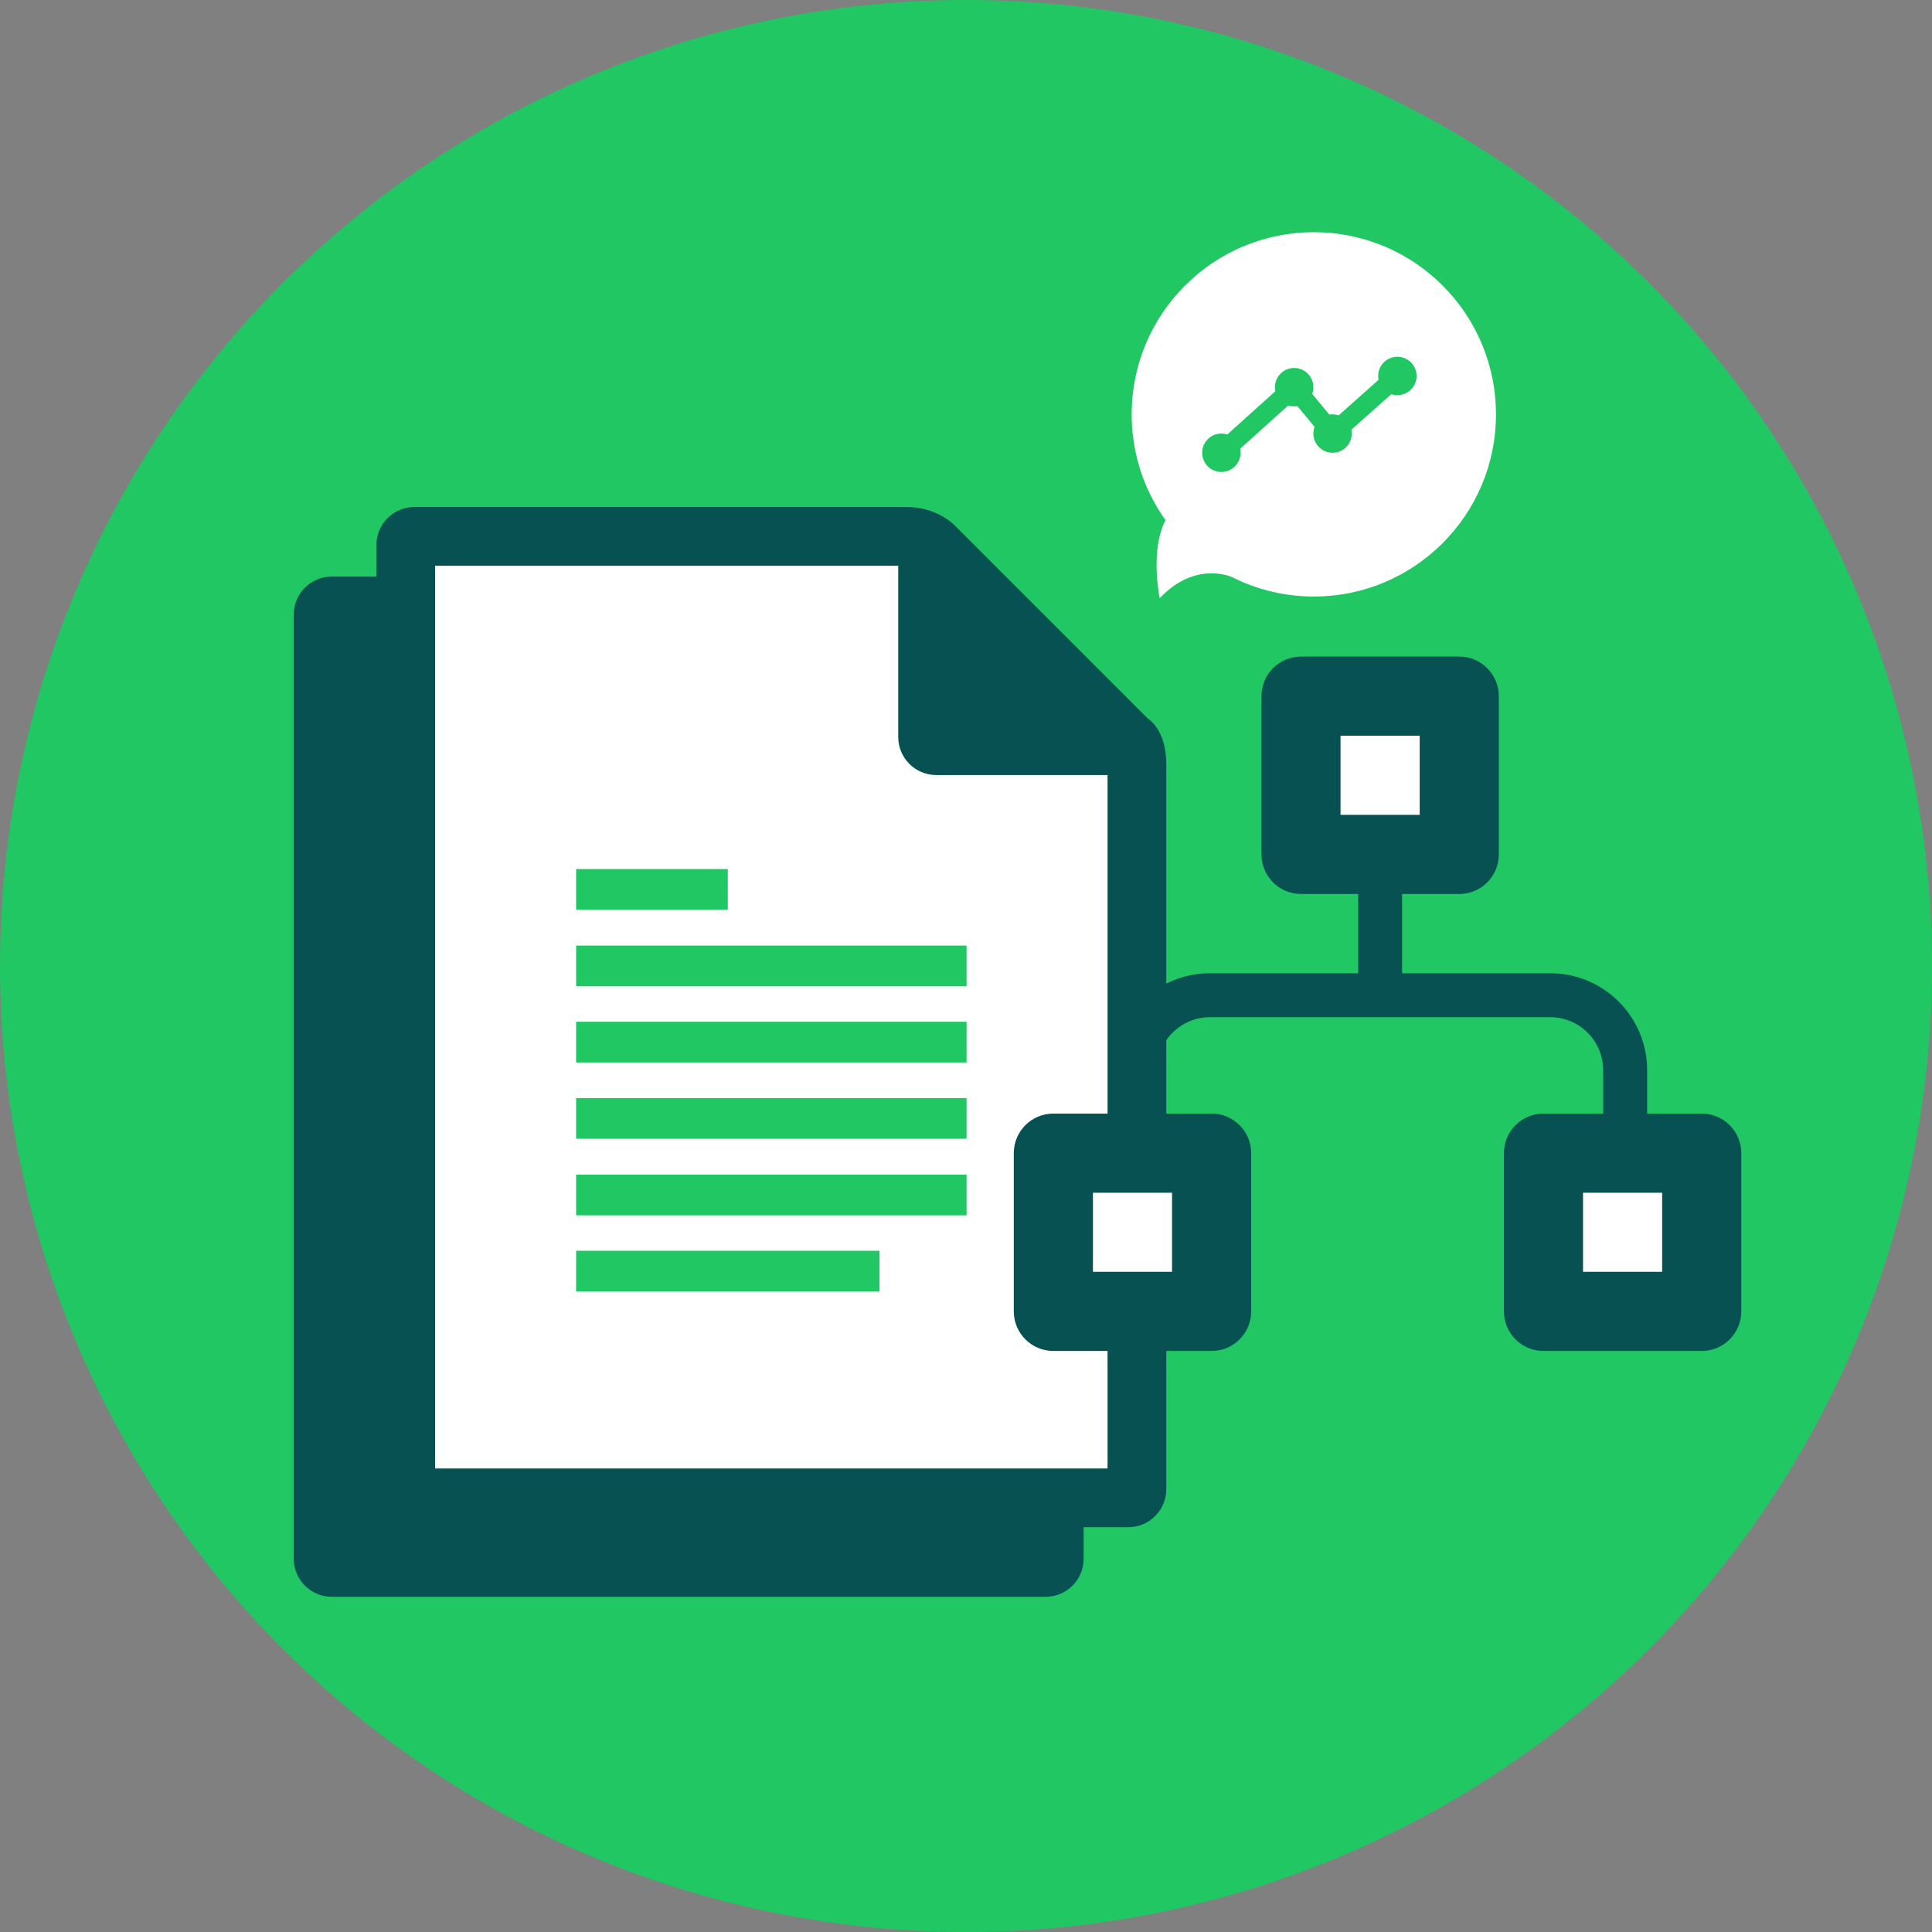
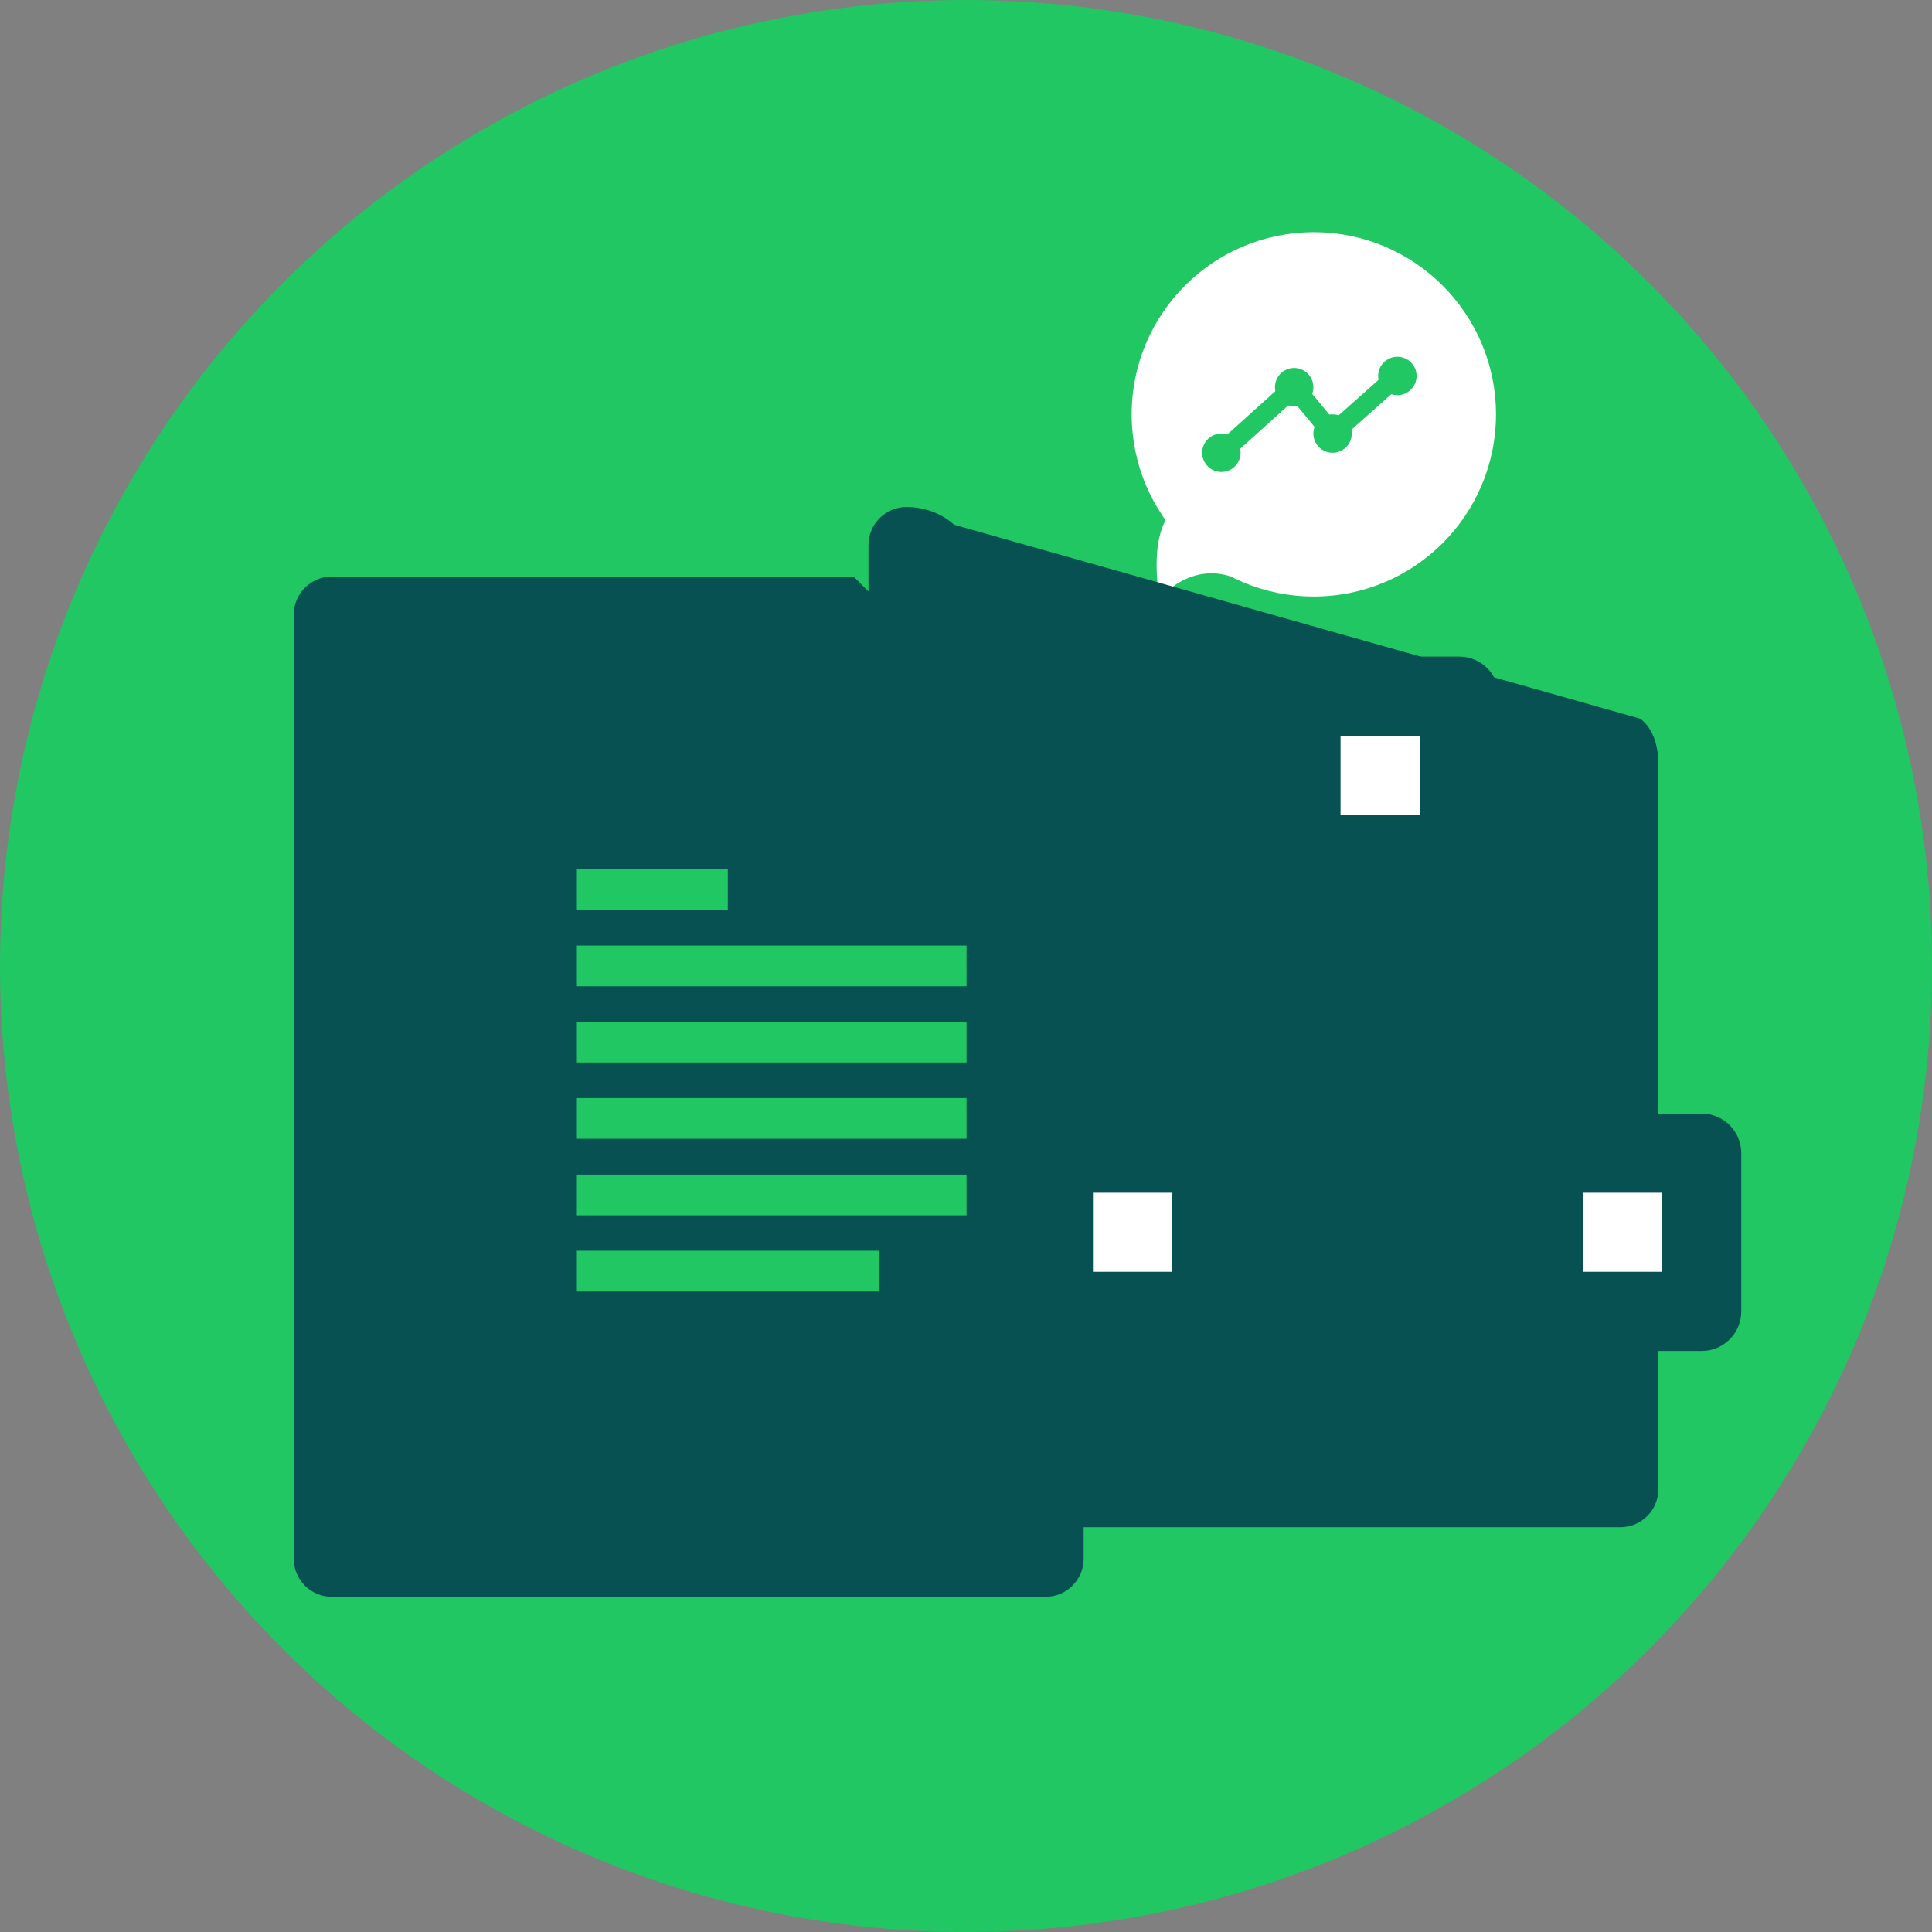
<svg xmlns="http://www.w3.org/2000/svg" version="1.1" id="Layer_1" x="0px" y="0px" width="259.157px" height="259.157px" viewBox="0 0 259.157 259.157" enable-background="new 0 0 259.157 259.157" xml:space="preserve">
  <rect x="0" y="0" width="259.157" height="259.157" fill="#808080" stroke="none" />
  <circle fill="#20C763" cx="129.578" cy="129.579" r="129.578" />
  <g>
    <g>
      <g>
        <g>
          <rect x="80.376" y="129.941" fill="#20C763" width="52.37" height="5.461" />
          <rect x="80.376" y="119.725" fill="#20C763" width="52.37" height="5.461" />
          <rect x="80.376" y="109.461" fill="#20C763" width="52.37" height="5.456" />
        </g>
      </g>
    </g>
    <g>
      <g>
        <g>
          <rect x="80.376" y="160.661" fill="#20C763" width="52.37" height="5.461" />
          <rect x="80.376" y="150.444" fill="#20C763" width="52.37" height="5.462" />
-           <rect x="80.376" y="170.877" fill="#20C763" width="41.568" height="5.462" />
          <rect x="80.376" y="140.182" fill="#20C763" width="52.37" height="5.455" />
        </g>
      </g>
    </g>
    <g>
      <g>
        <g>
          <g>
            <g>
              <circle fill="#FFFFFF" cx="176.235" cy="55.582" r="24.434" />
              <path fill="#FFFFFF" d="M165.19,77.384c0,0-4.841-2.208-9.629,2.857c0,0-2.097-10.04,3.106-12.912L165.19,77.384z" />
            </g>
          </g>
        </g>
      </g>
    </g>
    <g>
      <circle fill-rule="evenodd" clip-rule="evenodd" fill="#20C763" cx="163.832" cy="60.733" r="2.577" />
      <circle fill-rule="evenodd" clip-rule="evenodd" fill="#20C763" cx="173.598" cy="51.934" r="2.575" />
      <circle fill-rule="evenodd" clip-rule="evenodd" fill="#20C763" cx="178.75" cy="58.158" r="2.576" />
      <circle fill-rule="evenodd" clip-rule="evenodd" fill="#20C763" cx="187.443" cy="50.431" r="2.576" />
      <polyline fill-rule="evenodd" clip-rule="evenodd" fill="none" stroke="#20C763" stroke-width="2.576" stroke-miterlimit="10" points="    163.834,60.733 173.598,51.934 178.752,58.158 187.445,50.431   " />
    </g>
    <g>
      <g>
        <path fill="#085153" d="M145.358,209.089c0,2.82-2.286,5.106-5.106,5.106H44.508c-2.82,0-5.106-2.286-5.106-5.106V82.448     c0-2.821,2.286-5.106,5.106-5.106h70l30.85,30.85V209.089z" />
      </g>
      <g>
-         <path fill="#085153" d="M121.602,68.008H55.595c-2.82,0-5.106,2.286-5.106,5.106v126.642c0,2.821,2.287,5.106,5.106,5.106h95.744     c2.819,0,5.106-2.285,5.106-5.106v-97.23c0-4.723-2.467-6.132-2.467-6.132L127.965,70.38     C127.965,70.38,125.669,68.008,121.602,68.008z" />
+         <path fill="#085153" d="M121.602,68.008c-2.82,0-5.106,2.286-5.106,5.106v126.642c0,2.821,2.287,5.106,5.106,5.106h95.744     c2.819,0,5.106-2.285,5.106-5.106v-97.23c0-4.723-2.467-6.132-2.467-6.132L127.965,70.38     C127.965,70.38,125.669,68.008,121.602,68.008z" />
        <g>
-           <path fill="#FFFFFF" d="M120.487,98.858v-22.97H58.369v121.095h90.196v-93.019h-22.972      C122.774,103.964,120.487,101.678,120.487,98.858z" />
-         </g>
+           </g>
      </g>
      <g>
        <g>
          <g>
            <rect x="77.281" y="137.056" fill="#20C763" width="52.371" height="5.462" />
            <rect x="77.281" y="126.84" fill="#20C763" width="52.371" height="5.461" />
            <rect x="77.281" y="116.576" fill="#20C763" width="20.346" height="5.456" />
          </g>
        </g>
      </g>
      <g>
        <g>
          <g>
            <rect x="77.281" y="167.775" fill="#20C763" width="40.692" height="5.461" />
            <rect x="77.281" y="157.56" fill="#20C763" width="52.371" height="5.462" />
            <rect x="77.281" y="147.296" fill="#20C763" width="52.371" height="5.456" />
          </g>
        </g>
      </g>
    </g>
    <g>
      <rect x="207.275" y="154.638" fill="#FFFFFF" width="21.148" height="21.148" />
      <rect x="141.425" y="154.638" fill="#FFFFFF" width="21.148" height="21.148" />
      <rect x="174.499" y="92.975" fill="#FFFFFF" width="21.148" height="21.148" />
      <path fill="#085153" d="M228.267,149.375h-7.324v-5.833c0-7.163-5.827-12.99-12.99-12.99h-19.877v-10.635h7.67    c2.931,0,5.303-2.377,5.303-5.308V93.384c0-2.934-2.372-5.31-5.303-5.31h-21.23c-2.931,0-5.303,2.376-5.303,5.31v21.225    c0,2.931,2.372,5.308,5.303,5.308h7.67v10.635h-19.888c-7.163,0-12.99,5.83-12.99,12.99v5.833h-8.01    c-2.932,0-5.31,2.375-5.31,5.31v21.224c0,2.931,2.378,5.309,5.31,5.309h21.224c2.932,0,5.31-2.378,5.31-5.309v-21.224    c0-2.935-2.378-5.31-5.31-5.31h-7.317v-5.833c0-3.912,3.185-7.094,7.094-7.094h45.655c3.91,0,7.094,3.182,7.094,7.094v5.833h-8.01    c-2.931,0-5.303,2.375-5.303,5.31v21.224c0,2.931,2.372,5.309,5.303,5.309h21.23c2.931,0,5.303-2.378,5.303-5.309v-21.224    C233.57,151.75,231.198,149.375,228.267,149.375z M179.819,98.69h10.618v10.612h-10.618V98.69z M157.218,170.604h-10.611V159.99    h10.611V170.604z M222.958,170.604h-10.612V159.99h10.612V170.604z" />
    </g>
  </g>
</svg>